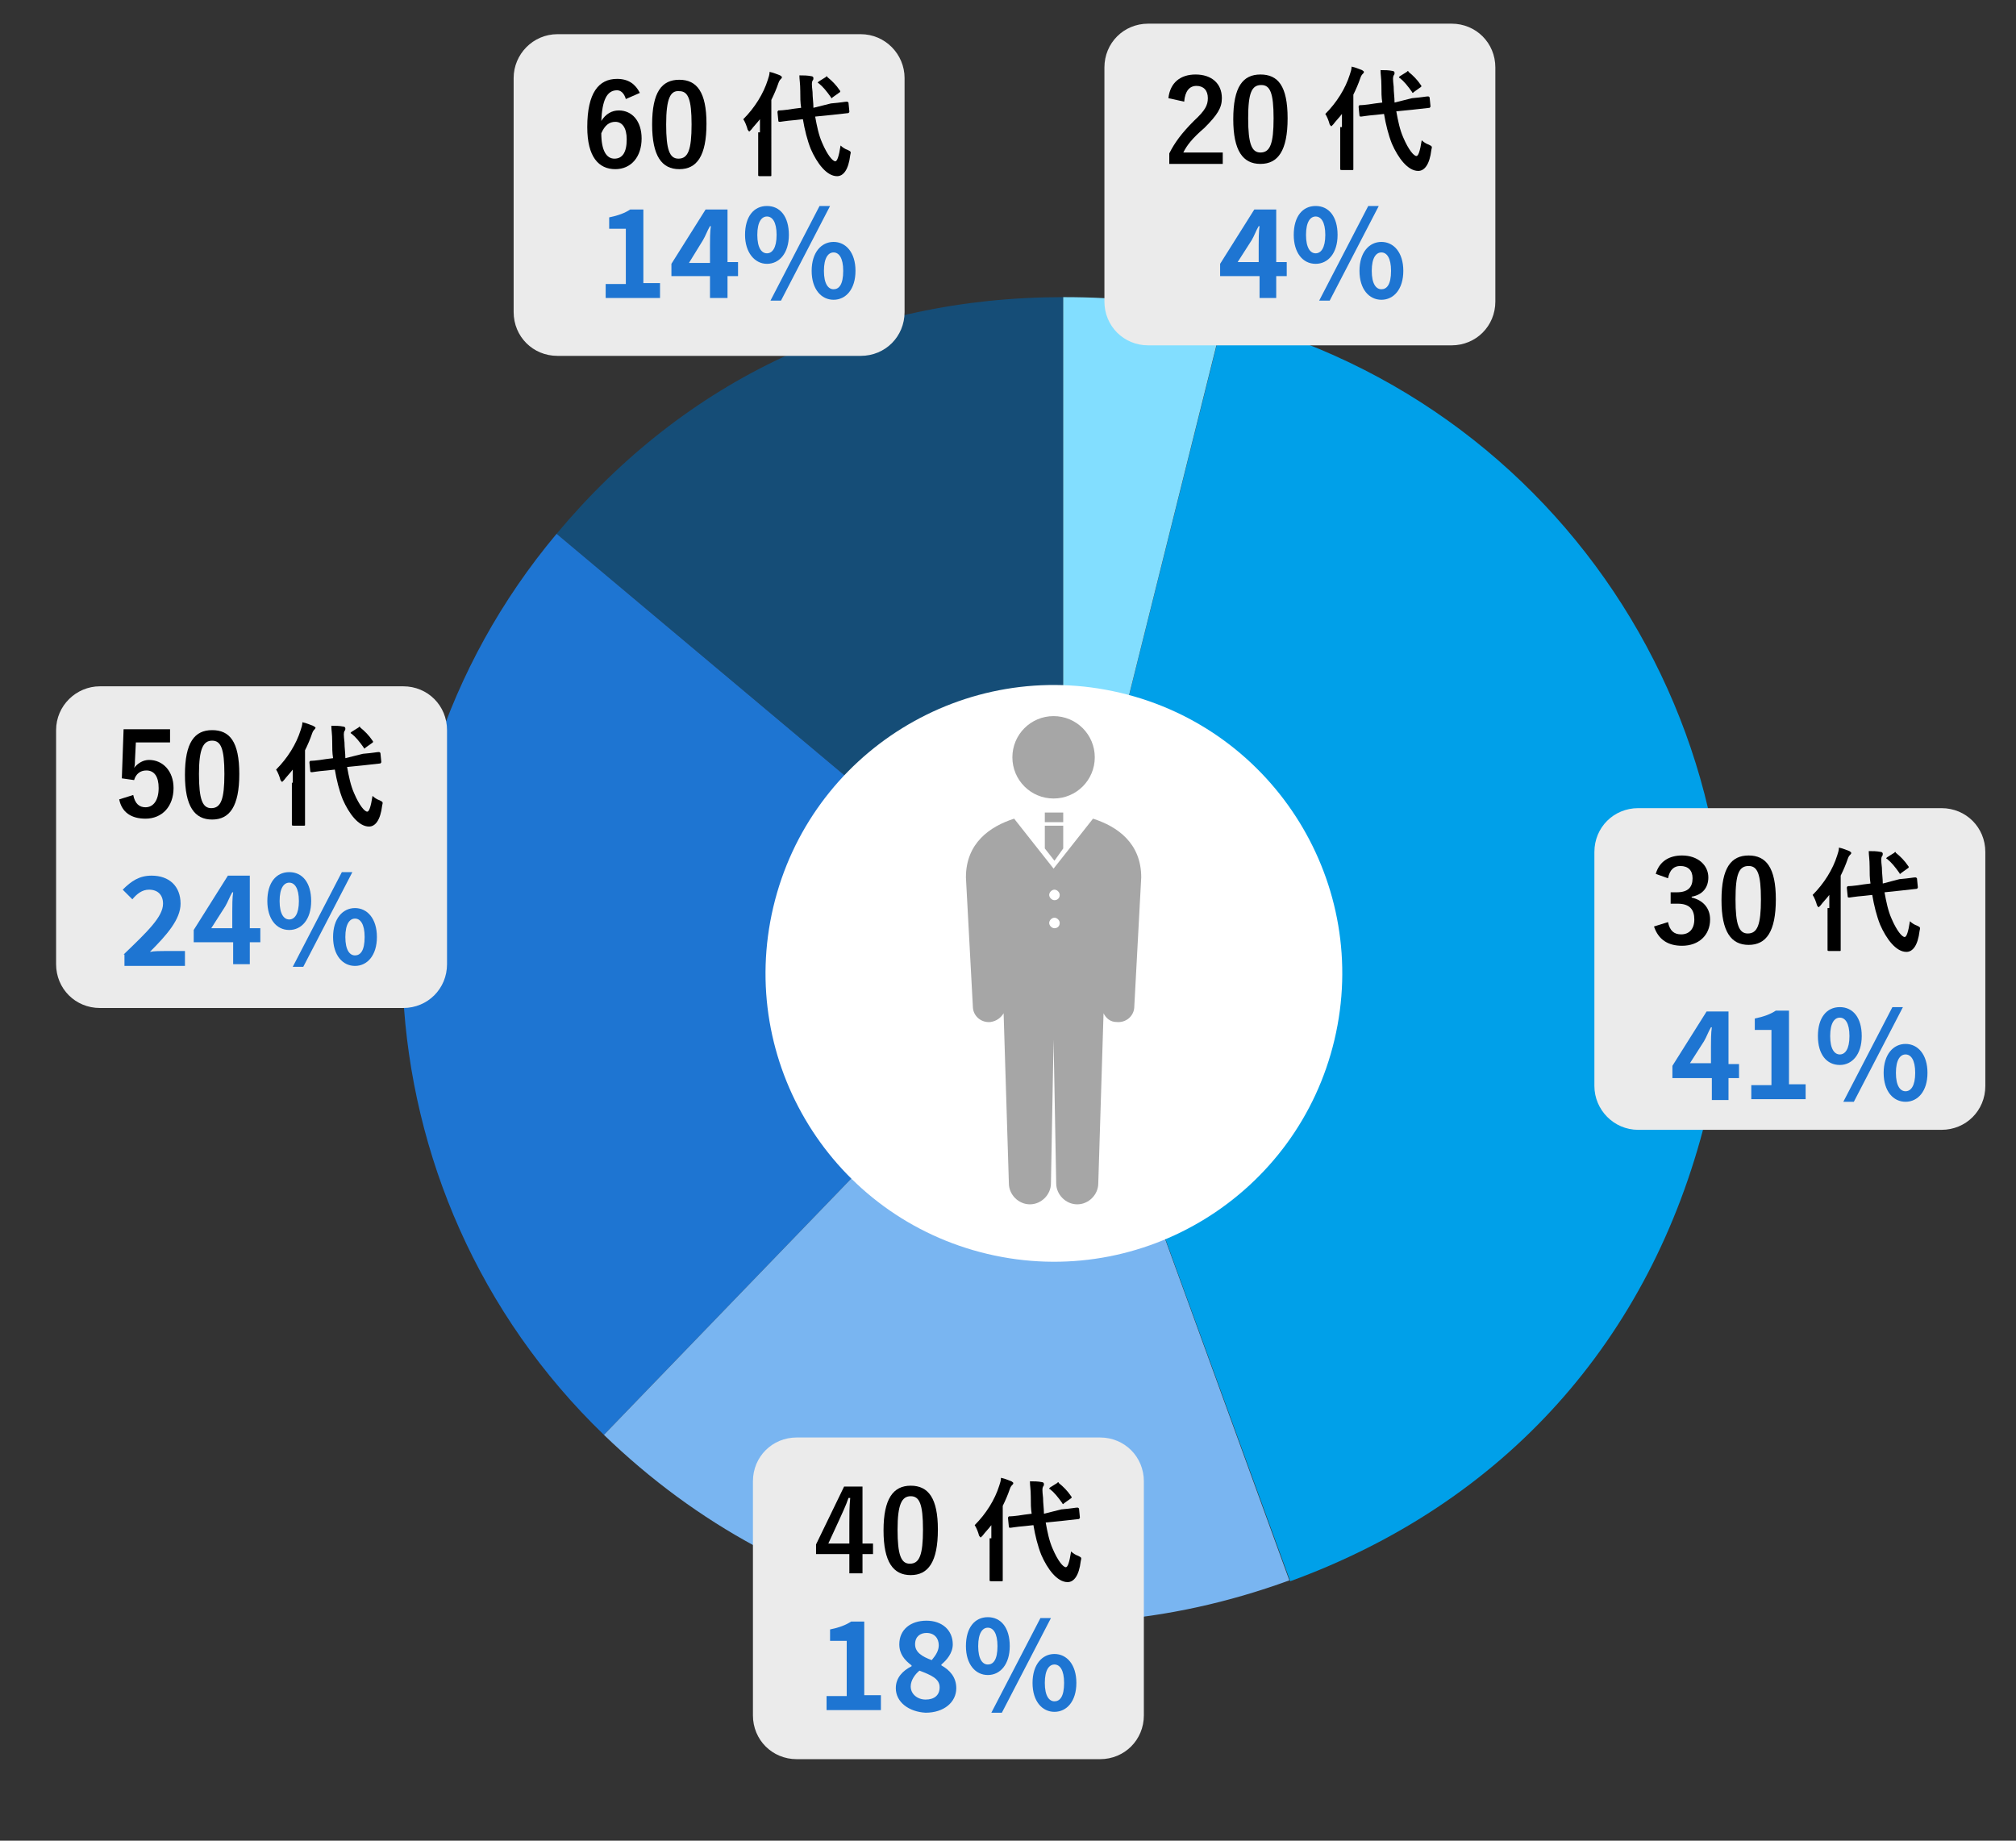
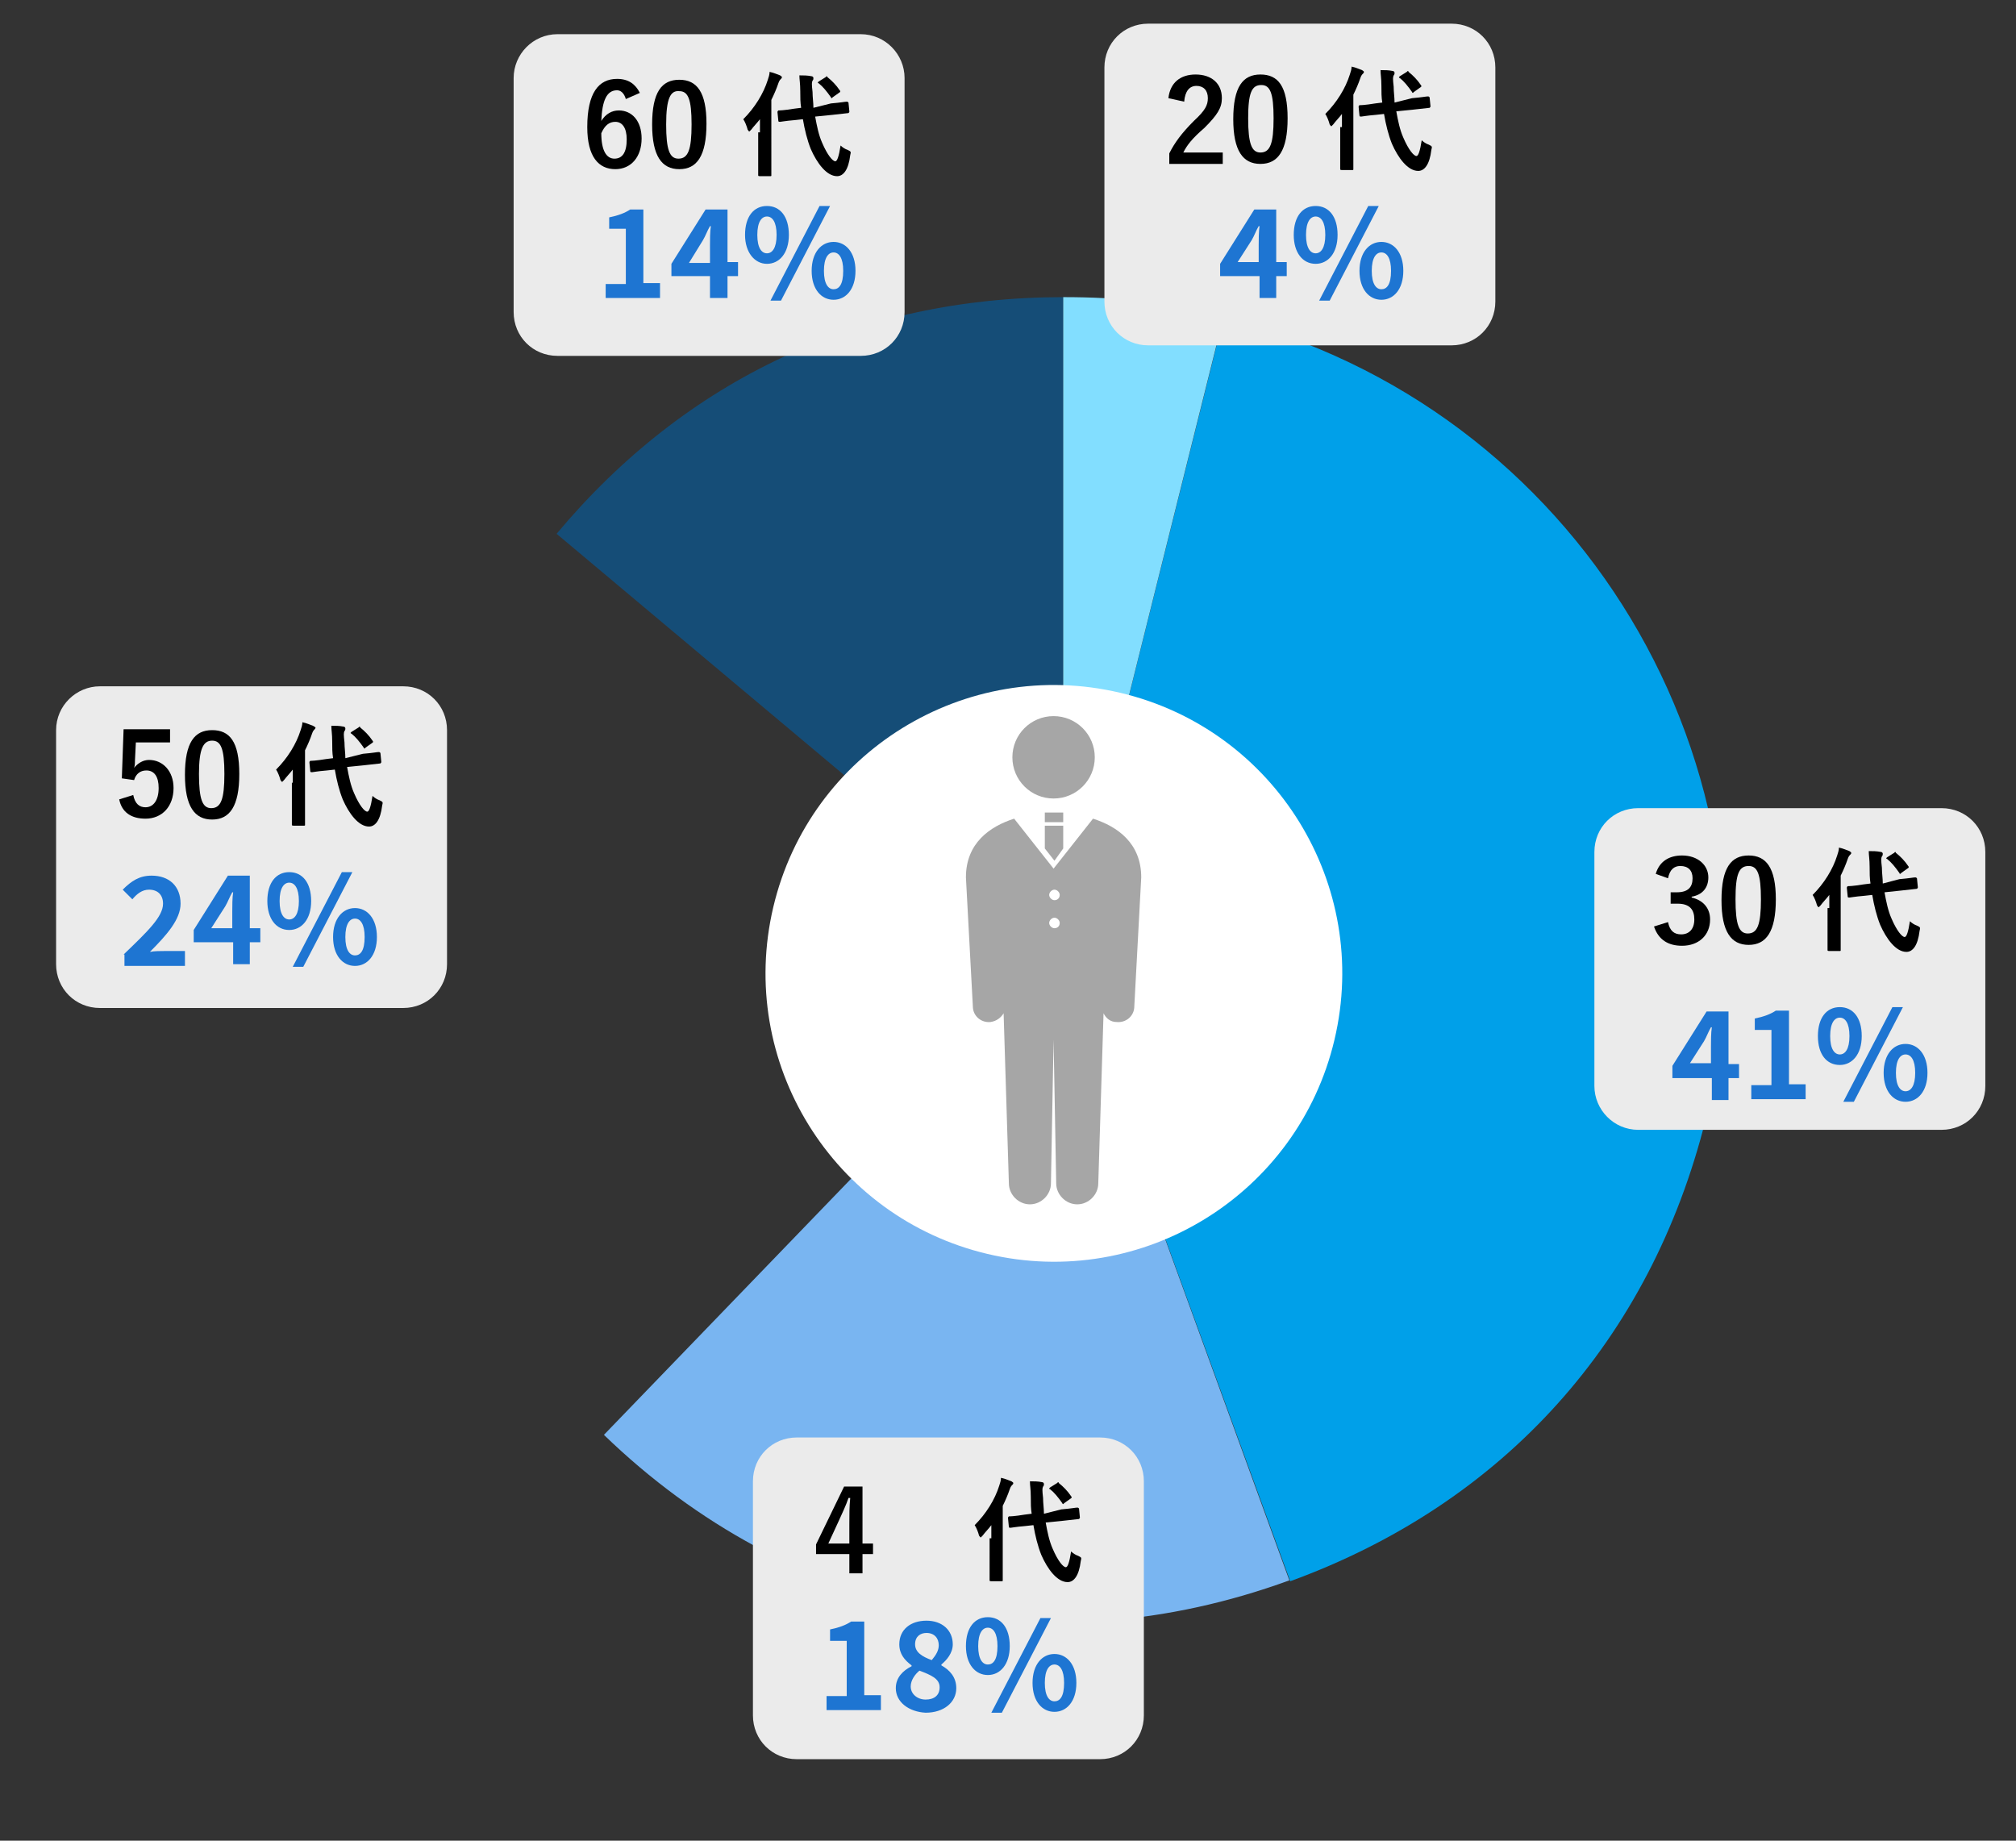
<svg xmlns="http://www.w3.org/2000/svg" version="1.1" id="レイヤー_1" x="0px" y="0px" width="230px" height="210px" viewBox="0 0 230 210" style="enable-background:new 0 0 230 210;" xml:space="preserve">
  <rect x="0" y="0" width="230" height="210" fill="#333333" stroke="none" />
  <style type="text/css">
	.st0{fill:#154D77;}
	.st1{fill:#1E75D2;}
	.st2{fill:#79B5F1;}
	.st3{fill:#00A0E9;}
	.st4{fill-rule:evenodd;clip-rule:evenodd;fill:#82DEFF;}
	.st5{fill:#FFFFFF;}
	.st6{fill:#EBEBEB;}
	.st7{fill:#A6A6A6;}
</style>
  <g>
    <g>
      <g>
        <path class="st0" d="M121.3,109.4L63.5,60.9c14.8-17.7,34.7-27,57.8-27V109.4z" />
      </g>
    </g>
    <g>
      <g>
-         <path class="st1" d="M121.3,109.4l-52.4,54.3c-28.5-27.5-30.8-72.5-5.4-102.8L121.3,109.4z" />
-       </g>
+         </g>
    </g>
    <g>
      <g>
        <path class="st2" d="M121.3,109.4l25.8,70.9c-27.9,10.2-56.9,4-78.2-16.6L121.3,109.4z" />
      </g>
    </g>
    <g>
      <g>
        <path class="st3" d="M121.3,109.4l18.3-73.2c40.4,10.1,65.1,51,55,91.5c-6.3,25.2-23,43.8-47.4,52.7L121.3,109.4z" />
      </g>
    </g>
    <g>
      <g>
        <path class="st4" d="M121.3,109.4V33.9c6.6,0,11.9,0.6,18.3,2.2L121.3,109.4z" />
      </g>
    </g>
  </g>
  <g>
    <g>
	</g>
    <g>
	</g>
    <g>
	</g>
    <g>
	</g>
    <g>
	</g>
  </g>
  <ellipse transform="matrix(0.23 -0.973 0.973 0.23 -15.436 202.572)" class="st5" cx="120.3" cy="111" rx="32.9" ry="32.9" />
  <g>
    <path class="st6" d="M170.6,34.4c0,2.8-2.2,5-5,5h-34.6c-2.8,0-5-2.2-5-5V7.7c0-2.8,2.2-5,5-5h34.6c2.8,0,5,2.2,5,5V34.4z" />
  </g>
  <g>
    <path class="st6" d="M226.5,123.9c0,2.8-2.2,5-5,5h-34.6c-2.8,0-5-2.3-5-5V97.2c0-2.8,2.2-5,5-5h34.6c2.8,0,5,2.2,5,5V123.9z" />
  </g>
  <g>
    <path class="st6" d="M130.5,195.7c0,2.8-2.2,5-5,5H90.9c-2.8,0-5-2.2-5-5V169c0-2.8,2.2-5,5-5h34.6c2.8,0,5,2.2,5,5V195.7z" />
  </g>
  <g>
    <path class="st6" d="M51,110c0,2.8-2.2,5-5,5H11.4c-2.8,0-5-2.2-5-5V83.3c0-2.8,2.3-5,5-5H46c2.8,0,5,2.2,5,5V110z" />
  </g>
  <g>
    <path class="st6" d="M103.2,35.6c0,2.8-2.2,5-5,5H63.6c-2.8,0-5-2.2-5-5V8.9c0-2.7,2.2-5,5-5h34.6c2.8,0,5,2.3,5,5V35.6z" />
  </g>
  <path class="st1" d="M143.6,31.5h-4.4v-1.4l3.9-6.2h2.5v6h1.2v1.6h-1.2V34h-1.9V31.5z M143.6,30v-2c0-0.6,0-1.6,0.1-2.2h-0.1  c-0.3,0.5-0.5,1.1-0.8,1.6l-1.6,2.5H143.6z" />
  <path class="st1" d="M147.6,26.8c0-2.1,1-3.3,2.5-3.3c1.5,0,2.5,1.2,2.5,3.3c0,2.1-1.1,3.3-2.5,3.3  C148.6,30.1,147.6,28.8,147.6,26.8z M151.2,26.8c0-1.5-0.5-2.1-1.1-2.1s-1.1,0.6-1.1,2.1s0.5,2.1,1.1,2.1S151.2,28.3,151.2,26.8z   M156.1,23.5h1.2l-5.6,10.8h-1.2L156.1,23.5z M155.1,30.9c0-2.1,1.1-3.3,2.5-3.3s2.5,1.2,2.5,3.3c0,2.1-1.1,3.3-2.5,3.3  S155.1,33,155.1,30.9z M158.7,30.9c0-1.5-0.5-2.1-1.1-2.1s-1.1,0.6-1.1,2.1s0.5,2.1,1.1,2.1S158.7,32.5,158.7,30.9z" />
  <path d="M133.3,11.2c0.2-1.8,1.4-2.7,3.1-2.7c1.8,0,3,1,3,2.7c0,1.1-0.5,1.9-2,3.4c-1.4,1.2-2,2-2.4,2.8h4.5v1.3h-6.1v-1.2  c0.6-1.2,1.4-2.3,2.8-3.7c1.3-1.2,1.6-1.8,1.6-2.6c0-0.9-0.5-1.4-1.3-1.4c-0.8,0-1.3,0.6-1.4,1.8L133.3,11.2z" />
  <path d="M146.9,13.5c0,3.7-1.1,5.2-3.1,5.2c-2,0-3.1-1.5-3.1-5.1c0-3.7,1.1-5.1,3.1-5.1S146.9,9.8,146.9,13.5z M142.4,13.5  c0,2.9,0.4,3.9,1.4,3.9c1.1,0,1.5-1,1.5-3.9c0-2.9-0.4-3.8-1.4-3.8C142.8,9.7,142.4,10.6,142.4,13.5z" />
  <path d="M153.1,14.5c0-0.4,0-0.9,0-1.5c-0.3,0.4-0.7,0.8-1,1.2c-0.1,0.1-0.2,0.2-0.2,0.2c-0.1,0-0.1-0.1-0.2-0.2  c-0.1-0.4-0.3-0.9-0.5-1.2c1.3-1.3,2.3-2.9,2.8-4.5c0.1-0.3,0.2-0.6,0.2-0.9c0.5,0.1,0.9,0.3,1.2,0.4c0.1,0.1,0.2,0.1,0.2,0.2  s0,0.1-0.1,0.2c-0.1,0.1-0.2,0.2-0.3,0.5c-0.2,0.6-0.5,1.3-0.8,1.9v6.5c0,1.3,0,1.9,0,2c0,0.1,0,0.1-0.2,0.1h-1.1  c-0.1,0-0.2,0-0.2-0.1c0-0.1,0-0.7,0-2V14.5z M161.1,11.2c1.2-0.1,1.6-0.2,1.8-0.2c0.1,0,0.1,0,0.2,0.1l0.1,1c0,0.1,0,0.1-0.1,0.2  l-1.8,0.2l-2,0.2c0.2,1.1,0.4,2.1,0.8,3c0.6,1.4,1.2,2.1,1.5,2.1c0.2,0,0.4-0.5,0.6-1.8c0.2,0.2,0.5,0.4,0.8,0.5  c0.4,0.2,0.4,0.2,0.3,0.6c-0.2,1.7-0.8,2.4-1.5,2.4c-1.2,0-2.3-1.5-3-3.1c-0.4-1-0.7-2.2-0.9-3.4l-0.9,0.1c-1.2,0.1-1.6,0.2-1.7,0.2  c-0.1,0-0.2,0-0.2-0.1l-0.1-1c0-0.1,0-0.1,0.1-0.2c0.1,0,0.6,0,1.8-0.2l0.8-0.1c-0.1-0.6-0.1-1.2-0.1-1.9c0-0.9-0.1-1.3-0.1-1.8  c0.5,0,0.9,0,1.4,0.1c0.1,0,0.2,0.1,0.2,0.2c0,0.1,0,0.2-0.1,0.3c-0.1,0.2-0.1,0.4,0,1.3c0,0.6,0.1,1.2,0.1,1.8L161.1,11.2z   M160.5,8.2c0.1-0.1,0.1-0.1,0.1-0.1s0.1,0,0.1,0.1c0.5,0.4,1,0.9,1.4,1.5c0.1,0.1,0.1,0.2-0.1,0.3l-0.7,0.5  c-0.1,0.1-0.1,0.1-0.1,0.1c0,0-0.1,0-0.1-0.1c-0.5-0.7-0.9-1.2-1.4-1.6c-0.1,0-0.1-0.1-0.1-0.1s0.1-0.1,0.1-0.1L160.5,8.2z" />
  <path d="M188.9,99.7c0.4-1.4,1.5-2.1,3-2.1c1.8,0,3,1.1,3,2.5c0,1.2-0.7,2-1.9,2.2v0.1c1.3,0.3,2.1,1.2,2.1,2.5c0,1.8-1.3,3-3.2,3  c-1.6,0-2.7-0.7-3.2-2.2l1.6-0.5c0.2,1,0.7,1.4,1.5,1.4c0.9,0,1.5-0.6,1.5-1.7c0-1.1-0.5-1.8-1.9-1.8h-0.8v-1.3h0.7  c1.3,0,1.8-0.6,1.8-1.6c0-0.9-0.5-1.4-1.4-1.4c-0.7,0-1.2,0.4-1.4,1.4L188.9,99.7z" />
  <path d="M202.6,102.6c0,3.7-1.1,5.2-3.1,5.2c-2,0-3.1-1.5-3.1-5.1c0-3.7,1.1-5.1,3.1-5.1S202.6,99,202.6,102.6z M198,102.6  c0,2.9,0.4,3.9,1.4,3.9c1.1,0,1.5-1,1.5-3.9c0-2.9-0.4-3.8-1.4-3.8C198.4,98.8,198,99.7,198,102.6z" />
  <path d="M208.7,103.6c0-0.4,0-0.9,0-1.5c-0.3,0.4-0.7,0.8-1,1.2c-0.1,0.1-0.2,0.2-0.2,0.2c-0.1,0-0.1-0.1-0.2-0.2  c-0.1-0.4-0.3-0.9-0.5-1.2c1.3-1.3,2.3-2.9,2.8-4.5c0.1-0.3,0.2-0.6,0.2-0.9c0.5,0.1,0.9,0.3,1.2,0.4c0.1,0.1,0.2,0.1,0.2,0.2  s0,0.1-0.1,0.2c-0.1,0.1-0.2,0.2-0.3,0.5c-0.2,0.6-0.5,1.3-0.8,1.9v6.5c0,1.3,0,1.9,0,2c0,0.1,0,0.1-0.2,0.1h-1.1  c-0.1,0-0.2,0-0.2-0.1c0-0.1,0-0.7,0-2V103.6z M216.7,100.3c1.2-0.1,1.6-0.2,1.8-0.2c0.1,0,0.1,0,0.2,0.1l0.1,1c0,0.1,0,0.1-0.1,0.2  l-1.8,0.2l-1.9,0.2c0.2,1.1,0.4,2.1,0.8,3c0.6,1.4,1.2,2.1,1.5,2.1c0.2,0,0.4-0.5,0.6-1.8c0.2,0.2,0.5,0.4,0.8,0.5  c0.4,0.2,0.4,0.2,0.3,0.6c-0.2,1.7-0.8,2.4-1.5,2.4c-1.2,0-2.3-1.5-3-3.1c-0.4-1-0.7-2.2-0.9-3.4l-0.9,0.1c-1.2,0.1-1.6,0.2-1.7,0.2  c-0.1,0-0.2,0-0.2-0.1l-0.1-1c0-0.1,0-0.1,0.1-0.2c0.1,0,0.6,0,1.8-0.2l0.8-0.1c-0.1-0.6-0.1-1.2-0.1-1.9c0-0.9-0.1-1.3-0.1-1.8  c0.5,0,0.9,0,1.4,0.1c0.1,0,0.2,0.1,0.2,0.2c0,0.1,0,0.2-0.1,0.3c-0.1,0.2-0.1,0.4,0,1.3c0,0.6,0.1,1.2,0.1,1.8L216.7,100.3z   M216.1,97.3c0.1-0.1,0.1-0.1,0.1-0.1s0.1,0,0.1,0.1c0.5,0.4,1,0.9,1.4,1.5c0.1,0.1,0.1,0.2-0.1,0.3l-0.7,0.5  c-0.1,0.1-0.1,0.1-0.1,0.1c0,0-0.1,0-0.1-0.1c-0.5-0.7-0.9-1.2-1.4-1.6c-0.1,0-0.1-0.1-0.1-0.1s0.1-0.1,0.1-0.1L216.1,97.3z" />
  <path d="M98.4,176.1h1.2v1.2h-1.2v2.2h-1.5v-2.2h-3.8v-1.1l3.2-6.6h2.1V176.1z M96.9,173.9c0-1.1,0-2,0.1-3h-0.2  c-0.3,0.9-0.7,1.7-1.1,2.6l-1.2,2.6h2.4V173.9z" />
-   <path d="M107,174.5c0,3.7-1.1,5.2-3.1,5.2c-2,0-3.1-1.5-3.1-5.1s1.1-5.1,3.1-5.1S107,170.9,107,174.5z M102.4,174.5  c0,2.9,0.4,3.9,1.4,3.9c1.1,0,1.5-1,1.5-3.9c0-2.9-0.4-3.8-1.4-3.8C102.9,170.7,102.4,171.6,102.4,174.5z" />
  <path d="M113.1,175.5c0-0.4,0-0.9,0-1.5c-0.3,0.4-0.7,0.8-1,1.2c-0.1,0.1-0.2,0.2-0.2,0.2c-0.1,0-0.1-0.1-0.2-0.2  c-0.1-0.4-0.3-0.9-0.5-1.2c1.3-1.3,2.3-2.9,2.8-4.5c0.1-0.3,0.2-0.6,0.2-0.9c0.5,0.1,0.9,0.3,1.2,0.4c0.1,0.1,0.2,0.1,0.2,0.2  s0,0.1-0.1,0.2c-0.1,0.1-0.2,0.2-0.3,0.5c-0.2,0.6-0.5,1.3-0.8,1.9v6.5c0,1.3,0,1.9,0,2c0,0.1,0,0.1-0.2,0.1h-1.1  c-0.1,0-0.2,0-0.2-0.1c0-0.1,0-0.7,0-2V175.5z M121.1,172.2c1.2-0.1,1.6-0.2,1.8-0.2c0.1,0,0.1,0,0.2,0.1l0.1,1c0,0.1,0,0.1-0.1,0.2  l-1.8,0.2l-2,0.2c0.2,1.1,0.4,2.1,0.8,3c0.6,1.4,1.2,2.1,1.5,2.1c0.2,0,0.4-0.5,0.6-1.8c0.2,0.2,0.5,0.4,0.8,0.5  c0.4,0.2,0.4,0.2,0.3,0.6c-0.2,1.7-0.8,2.4-1.5,2.4c-1.2,0-2.3-1.5-3-3.1c-0.4-1-0.7-2.2-0.9-3.4l-0.9,0.1c-1.2,0.1-1.6,0.2-1.7,0.2  c-0.1,0-0.2,0-0.2-0.1l-0.1-1c0-0.1,0-0.1,0.1-0.2c0.1,0,0.6,0,1.8-0.2l0.8-0.1c-0.1-0.6-0.1-1.2-0.1-1.9c0-0.9-0.1-1.3-0.1-1.8  c0.5,0,0.9,0,1.4,0.1c0.1,0,0.2,0.1,0.2,0.2c0,0.1,0,0.2-0.1,0.3c-0.1,0.2-0.1,0.4,0,1.3c0,0.6,0.1,1.2,0.1,1.8L121.1,172.2z   M120.6,169.2c0.1-0.1,0.1-0.1,0.1-0.1s0.1,0,0.1,0.1c0.5,0.4,1,0.9,1.4,1.5c0.1,0.1,0.1,0.2-0.1,0.3l-0.7,0.5  c-0.1,0.1-0.1,0.1-0.1,0.1c0,0-0.1,0-0.1-0.1c-0.5-0.7-0.9-1.2-1.4-1.6c-0.1,0-0.1-0.1-0.1-0.1s0.1-0.1,0.1-0.1L120.6,169.2z" />
  <path d="M19.4,84.7h-3.9l-0.1,2c0,0.3,0,0.6-0.1,0.9c0.4-0.5,1-0.9,1.7-0.9c1.6,0,2.8,1.3,2.8,3.2c0,2.1-1.3,3.5-3.2,3.5  c-1.6,0-2.7-0.7-3-2.2l1.6-0.5c0.2,1,0.7,1.4,1.4,1.4c0.9,0,1.5-0.8,1.5-2.2c0-1.3-0.5-2-1.4-2c-0.7,0-1.2,0.4-1.4,1.1l-1.4-0.2  l0.2-5.6h5.3V84.7z" />
  <path d="M27.3,88.3c0,3.7-1.1,5.2-3.1,5.2c-2,0-3.1-1.5-3.1-5.1c0-3.7,1.1-5.1,3.1-5.1S27.3,84.6,27.3,88.3z M22.7,88.3  c0,2.9,0.4,3.9,1.4,3.9c1.1,0,1.5-1,1.5-3.9c0-2.9-0.4-3.8-1.4-3.8C23.2,84.5,22.7,85.4,22.7,88.3z" />
  <path d="M33.4,89.3c0-0.4,0-0.9,0-1.5c-0.3,0.4-0.7,0.8-1,1.2c-0.1,0.1-0.2,0.2-0.2,0.2c-0.1,0-0.1-0.1-0.2-0.2  c-0.1-0.4-0.3-0.9-0.5-1.2c1.3-1.3,2.3-2.9,2.8-4.5c0.1-0.3,0.2-0.6,0.2-0.9c0.5,0.1,0.9,0.3,1.2,0.4C35.9,82.9,36,83,36,83  s0,0.1-0.1,0.2c-0.1,0.1-0.2,0.2-0.3,0.5c-0.2,0.6-0.5,1.3-0.8,1.9v6.5c0,1.3,0,1.9,0,2c0,0.1,0,0.1-0.2,0.1h-1.1  c-0.1,0-0.2,0-0.2-0.1c0-0.1,0-0.7,0-2V89.3z M41.4,86c1.2-0.1,1.6-0.2,1.8-0.2c0.1,0,0.1,0,0.2,0.1l0.1,1c0,0.1,0,0.1-0.1,0.2  l-1.8,0.2l-2,0.2c0.2,1.1,0.4,2.1,0.8,3c0.6,1.4,1.2,2.1,1.5,2.1c0.2,0,0.4-0.5,0.6-1.8c0.2,0.2,0.5,0.4,0.8,0.5  c0.4,0.2,0.4,0.2,0.3,0.6c-0.2,1.7-0.8,2.4-1.5,2.4c-1.2,0-2.3-1.5-3-3.1c-0.4-1-0.7-2.2-0.9-3.4l-0.9,0.1c-1.2,0.1-1.6,0.2-1.7,0.2  c-0.1,0-0.2,0-0.2-0.1l-0.1-1c0-0.1,0-0.1,0.1-0.2c0.1,0,0.6,0,1.8-0.2l0.8-0.1c-0.1-0.6-0.1-1.2-0.1-1.9c0-0.9-0.1-1.3-0.1-1.8  c0.5,0,0.9,0,1.4,0.1c0.1,0,0.2,0.1,0.2,0.2c0,0.1,0,0.2-0.1,0.3c-0.1,0.2-0.1,0.4,0,1.3c0,0.6,0.1,1.2,0.1,1.8L41.4,86z M40.9,83  c0.1-0.1,0.1-0.1,0.1-0.1s0.1,0,0.1,0.1c0.5,0.4,1,0.9,1.4,1.5c0.1,0.1,0.1,0.2-0.1,0.3l-0.7,0.5c-0.1,0.1-0.1,0.1-0.1,0.1  c0,0-0.1,0-0.1-0.1c-0.5-0.7-0.9-1.2-1.4-1.6c-0.1,0-0.1-0.1-0.1-0.1s0.1-0.1,0.1-0.1L40.9,83z" />
  <path d="M71.4,11.3c-0.2-0.7-0.6-1-1-1c-1.2,0-1.7,1.2-1.8,3.5c0.5-0.8,1.2-1.2,2-1.2c1.5,0,2.6,1.2,2.6,3.2c0,2.1-1.2,3.5-3,3.5  c-1.9,0-3.2-1.4-3.2-4.8c0-3.9,1.3-5.5,3.4-5.5c1.3,0,2.1,0.6,2.6,1.6L71.4,11.3z M70.1,18.1c0.9,0,1.4-0.7,1.4-2.2  c0-1.3-0.5-2-1.3-2c-0.7,0-1.2,0.4-1.6,1.3C68.6,17.2,69.2,18.1,70.1,18.1z" />
  <path d="M80.6,14.1c0,3.7-1.1,5.2-3.1,5.2c-2,0-3.1-1.5-3.1-5.1c0-3.7,1.1-5.1,3.1-5.1S80.6,10.5,80.6,14.1z M76,14.2  c0,2.9,0.4,3.9,1.4,3.9c1.1,0,1.5-1,1.5-3.9c0-2.9-0.4-3.8-1.4-3.8C76.5,10.3,76,11.2,76,14.2z" />
  <path d="M86.7,15.1c0-0.4,0-0.9,0-1.5c-0.3,0.4-0.7,0.8-1,1.2c-0.1,0.1-0.2,0.2-0.2,0.2c-0.1,0-0.1-0.1-0.2-0.2  c-0.1-0.4-0.3-0.9-0.5-1.2c1.3-1.3,2.3-2.9,2.8-4.5c0.1-0.3,0.2-0.6,0.2-0.9c0.5,0.1,0.9,0.3,1.2,0.4c0.1,0.1,0.2,0.1,0.2,0.2  s0,0.1-0.1,0.2c-0.1,0.1-0.2,0.2-0.3,0.5c-0.2,0.6-0.5,1.3-0.8,1.9V18c0,1.3,0,1.9,0,2c0,0.1,0,0.1-0.2,0.1h-1.1  c-0.1,0-0.2,0-0.2-0.1c0-0.1,0-0.7,0-2V15.1z M94.8,11.8c1.2-0.1,1.6-0.2,1.8-0.2c0.1,0,0.1,0,0.2,0.1l0.1,1c0,0.1,0,0.1-0.1,0.2  l-1.8,0.2l-2,0.2c0.2,1.1,0.4,2.1,0.8,3c0.6,1.4,1.2,2.1,1.5,2.1c0.2,0,0.4-0.5,0.6-1.8c0.2,0.2,0.5,0.4,0.8,0.5  c0.4,0.2,0.4,0.2,0.3,0.6c-0.2,1.7-0.8,2.4-1.5,2.4c-1.2,0-2.3-1.5-3-3.1c-0.4-1-0.7-2.2-0.9-3.4l-0.9,0.1c-1.2,0.1-1.6,0.2-1.7,0.2  c-0.1,0-0.2,0-0.2-0.1l-0.1-1c0-0.1,0-0.1,0.1-0.2c0.1,0,0.6,0,1.8-0.2l0.8-0.1c-0.1-0.6-0.1-1.2-0.1-1.9c0-0.9-0.1-1.3-0.1-1.8  c0.5,0,0.9,0,1.4,0.1c0.1,0,0.2,0.1,0.2,0.2c0,0.1,0,0.2-0.1,0.3c-0.1,0.2-0.1,0.4,0,1.3c0,0.6,0.1,1.2,0.1,1.8L94.8,11.8z   M94.2,8.8c0.1-0.1,0.1-0.1,0.1-0.1s0.1,0,0.1,0.1c0.5,0.4,1,0.9,1.4,1.5c0.1,0.1,0.1,0.2-0.1,0.3l-0.7,0.5  c-0.1,0.1-0.1,0.1-0.1,0.1c0,0-0.1,0-0.1-0.1c-0.5-0.7-0.9-1.2-1.4-1.6c-0.1,0-0.1-0.1-0.1-0.1s0.1-0.1,0.1-0.1L94.2,8.8z" />
  <path class="st1" d="M195.2,123h-4.4v-1.4l3.9-6.2h2.5v6h1.2v1.6h-1.2v2.5h-1.9V123z M195.2,121.4v-2c0-0.6,0-1.6,0.1-2.2h-0.1  c-0.3,0.5-0.5,1.1-0.8,1.6l-1.6,2.5H195.2z" />
  <path class="st1" d="M199.9,123.8h2.2v-6.3h-1.9v-1.3c1-0.2,1.8-0.5,2.4-0.9h1.5v8.4h1.9v1.7h-6.2V123.8z" />
  <path class="st1" d="M207.4,118.2c0-2.1,1-3.3,2.5-3.3c1.5,0,2.5,1.2,2.5,3.3c0,2.1-1.1,3.3-2.5,3.3  C208.4,121.5,207.4,120.3,207.4,118.2z M211,118.2c0-1.5-0.5-2.1-1.1-2.1s-1.1,0.6-1.1,2.1c0,1.5,0.5,2.1,1.1,2.1  S211,119.7,211,118.2z M215.9,114.9h1.2l-5.6,10.8h-1.2L215.9,114.9z M214.9,122.4c0-2.1,1.1-3.3,2.5-3.3s2.5,1.2,2.5,3.3  c0,2.1-1.1,3.3-2.5,3.3S214.9,124.5,214.9,122.4z M218.5,122.4c0-1.5-0.5-2.1-1.1-2.1s-1.1,0.6-1.1,2.1c0,1.5,0.5,2.1,1.1,2.1  S218.5,123.9,218.5,122.4z" />
  <path class="st1" d="M14.1,108.9c2.7-2.6,4.5-4.3,4.5-5.8c0-1-0.6-1.6-1.6-1.6c-0.8,0-1.4,0.5-1.9,1.1l-1.1-1.1c1-1,1.9-1.6,3.3-1.6  c2,0,3.3,1.2,3.3,3.2c0,1.8-1.6,3.6-3.5,5.5c0.5-0.1,1.2-0.1,1.7-0.1h2.3v1.7h-6.9V108.9z" />
  <path class="st1" d="M26.5,107.5h-4.4v-1.4l3.9-6.2h2.5v6h1.2v1.6h-1.2v2.5h-1.9V107.5z M26.5,106v-2c0-0.6,0-1.6,0.1-2.2h-0.1  c-0.3,0.5-0.5,1.1-0.8,1.6l-1.6,2.5H26.5z" />
  <path class="st1" d="M30.5,102.8c0-2.1,1-3.3,2.5-3.3c1.5,0,2.5,1.2,2.5,3.3c0,2.1-1.1,3.3-2.5,3.3  C31.5,106.1,30.5,104.8,30.5,102.8z M34.1,102.8c0-1.5-0.5-2.1-1.1-2.1s-1.1,0.6-1.1,2.1s0.5,2.1,1.1,2.1S34.1,104.3,34.1,102.8z   M39,99.5h1.2l-5.6,10.8h-1.2L39,99.5z M38,106.9c0-2.1,1.1-3.3,2.5-3.3s2.5,1.2,2.5,3.3c0,2.1-1.1,3.3-2.5,3.3S38,109,38,106.9z   M41.6,106.9c0-1.5-0.5-2.1-1.1-2.1s-1.1,0.6-1.1,2.1c0,1.5,0.5,2.1,1.1,2.1S41.6,108.5,41.6,106.9z" />
  <path class="st1" d="M69.2,32.4h2.2v-6.3h-1.9v-1.3c1-0.2,1.8-0.5,2.4-0.9h1.5v8.4h1.9V34h-6.2V32.4z" />
  <path class="st1" d="M81,31.5h-4.4v-1.4l3.9-6.2H83v6h1.2v1.6H83V34H81V31.5z M81,30v-2c0-0.6,0-1.6,0.1-2.2h-0.1  c-0.3,0.5-0.5,1.1-0.8,1.6L78.6,30H81z" />
  <path class="st1" d="M85,26.8c0-2.1,1-3.3,2.5-3.3c1.5,0,2.5,1.2,2.5,3.3c0,2.1-1.1,3.3-2.5,3.3C86.1,30.1,85,28.8,85,26.8z   M88.6,26.8c0-1.5-0.5-2.1-1.1-2.1s-1.1,0.6-1.1,2.1s0.5,2.1,1.1,2.1S88.6,28.3,88.6,26.8z M93.5,23.5h1.2l-5.6,10.8h-1.2L93.5,23.5  z M92.6,30.9c0-2.1,1.1-3.3,2.5-3.3s2.5,1.2,2.5,3.3c0,2.1-1.1,3.3-2.5,3.3S92.6,33,92.6,30.9z M96.2,30.9c0-1.5-0.5-2.1-1.1-2.1  S94,29.4,94,30.9s0.5,2.1,1.1,2.1S96.2,32.5,96.2,30.9z" />
  <g>
    <g>
      <path class="st7" d="M124.9,86.4c0,2.6-2.1,4.7-4.7,4.7c-2.6,0-4.7-2.1-4.7-4.7c0-2.6,2.1-4.7,4.7-4.7    C122.8,81.7,124.9,83.8,124.9,86.4z" />
      <g>
        <rect x="119.2" y="92.7" class="st7" width="2.1" height="1.1" />
        <polygon class="st7" points="120.3,98.2 121.3,96.8 121.3,94.2 119.2,94.2 119.2,96.8    " />
        <path class="st7" d="M124.7,93.4l-4.5,5.7l-4.5-5.7c-2.8,0.9-5.5,2.8-5.5,6.7l0.8,14.9c0.1,1,1,1.7,2,1.6c0.7-0.1,1.2-0.5,1.5-1     l0.6,19.4c0,1.3,1.1,2.4,2.4,2.4c1.3,0,2.4-1.1,2.4-2.4l0.3-16.4h0l0.3,16.4c0,1.3,1.1,2.4,2.4,2.4c1.3,0,2.4-1.1,2.4-2.4     l0.6-19.4c0.3,0.6,0.8,1,1.5,1c1,0.1,1.9-0.6,2-1.6l0.8-14.9C130.2,96.2,127.5,94.3,124.7,93.4z M120.3,105.9     c-0.3,0-0.6-0.3-0.6-0.6c0-0.3,0.3-0.6,0.6-0.6c0.3,0,0.6,0.3,0.6,0.6C120.9,105.7,120.6,105.9,120.3,105.9z M120.3,102.7     c-0.3,0-0.6-0.3-0.6-0.6c0-0.3,0.3-0.6,0.6-0.6c0.3,0,0.6,0.3,0.6,0.6C120.9,102.5,120.6,102.7,120.3,102.7z" />
      </g>
    </g>
  </g>
  <path class="st1" d="M94.4,193.5h2.2v-6.3h-1.9v-1.3c1-0.2,1.8-0.5,2.4-0.9h1.5v8.4h1.9v1.7h-6.2V193.5z" />
  <path class="st1" d="M102.2,192.6c0-1.2,0.8-2,1.8-2.5V190c-0.8-0.6-1.4-1.3-1.4-2.4c0-1.7,1.3-2.7,3.1-2.7c1.8,0,3,1.1,3,2.7  c0,1-0.7,1.8-1.3,2.3v0.1c0.9,0.5,1.7,1.3,1.7,2.6c0,1.6-1.4,2.8-3.5,2.8C103.7,195.3,102.2,194.2,102.2,192.6z M107.2,192.5  c0-1-1-1.4-2.3-1.9c-0.5,0.4-1,1.1-1,1.8c0,0.9,0.8,1.5,1.7,1.5C106.6,193.9,107.2,193.4,107.2,192.5z M107.1,187.7  c0-0.8-0.5-1.4-1.4-1.4c-0.7,0-1.3,0.4-1.3,1.3c0,0.9,0.8,1.4,1.9,1.8C106.8,188.8,107.1,188.3,107.1,187.7z" />
  <path class="st1" d="M110.2,187.8c0-2.1,1-3.3,2.5-3.3c1.5,0,2.5,1.2,2.5,3.3c0,2.1-1.1,3.3-2.5,3.3  C111.3,191.1,110.2,189.9,110.2,187.8z M113.8,187.8c0-1.5-0.5-2.1-1.1-2.1s-1.1,0.6-1.1,2.1c0,1.5,0.5,2.1,1.1,2.1  S113.8,189.4,113.8,187.8z M118.7,184.6h1.2l-5.6,10.8h-1.2L118.7,184.6z M117.8,192c0-2.1,1.1-3.3,2.5-3.3s2.5,1.2,2.5,3.3  c0,2.1-1.1,3.3-2.5,3.3S117.8,194.1,117.8,192z M121.4,192c0-1.5-0.5-2.1-1.1-2.1s-1.1,0.6-1.1,2.1c0,1.5,0.5,2.1,1.1,2.1  S121.4,193.6,121.4,192z" />
</svg>